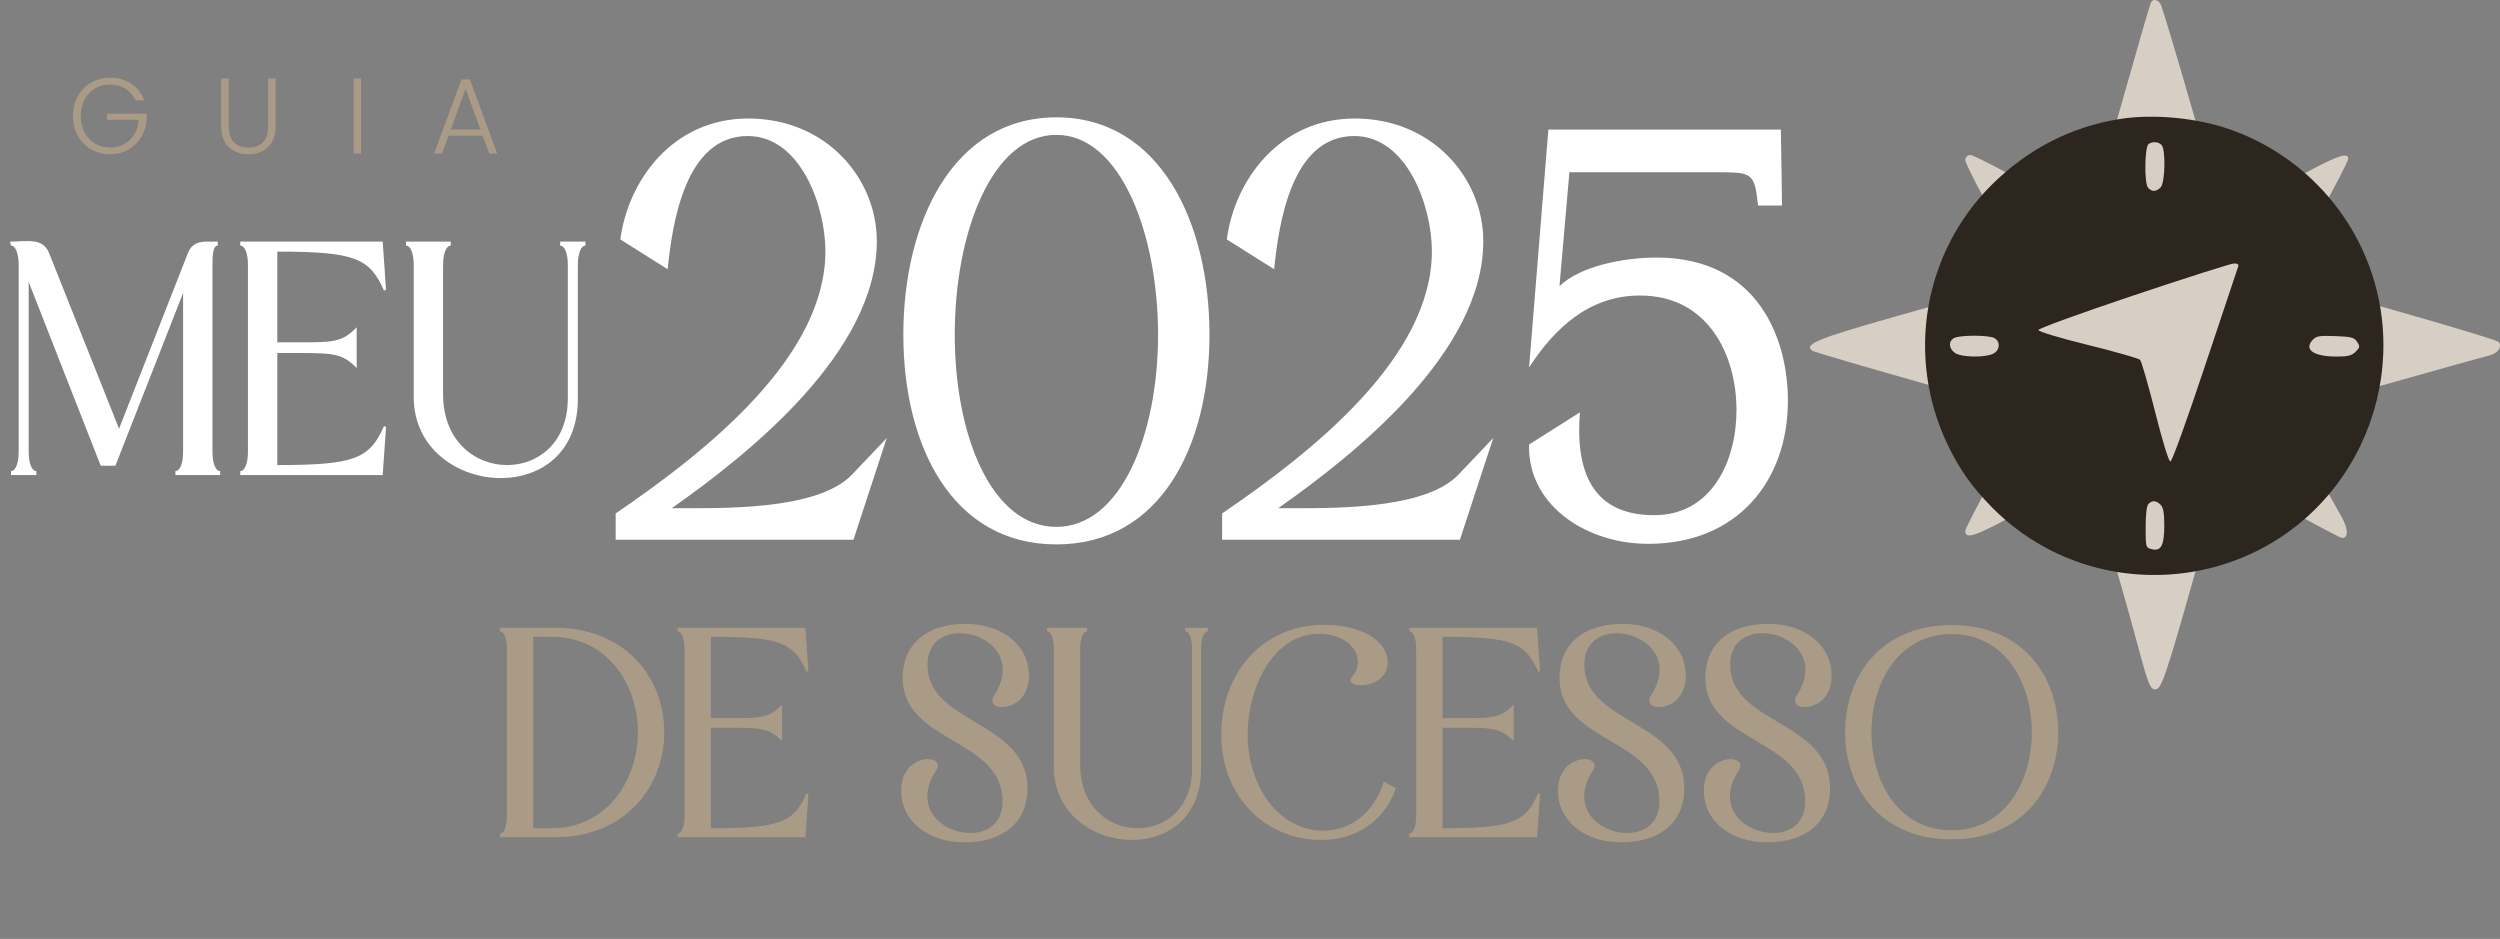
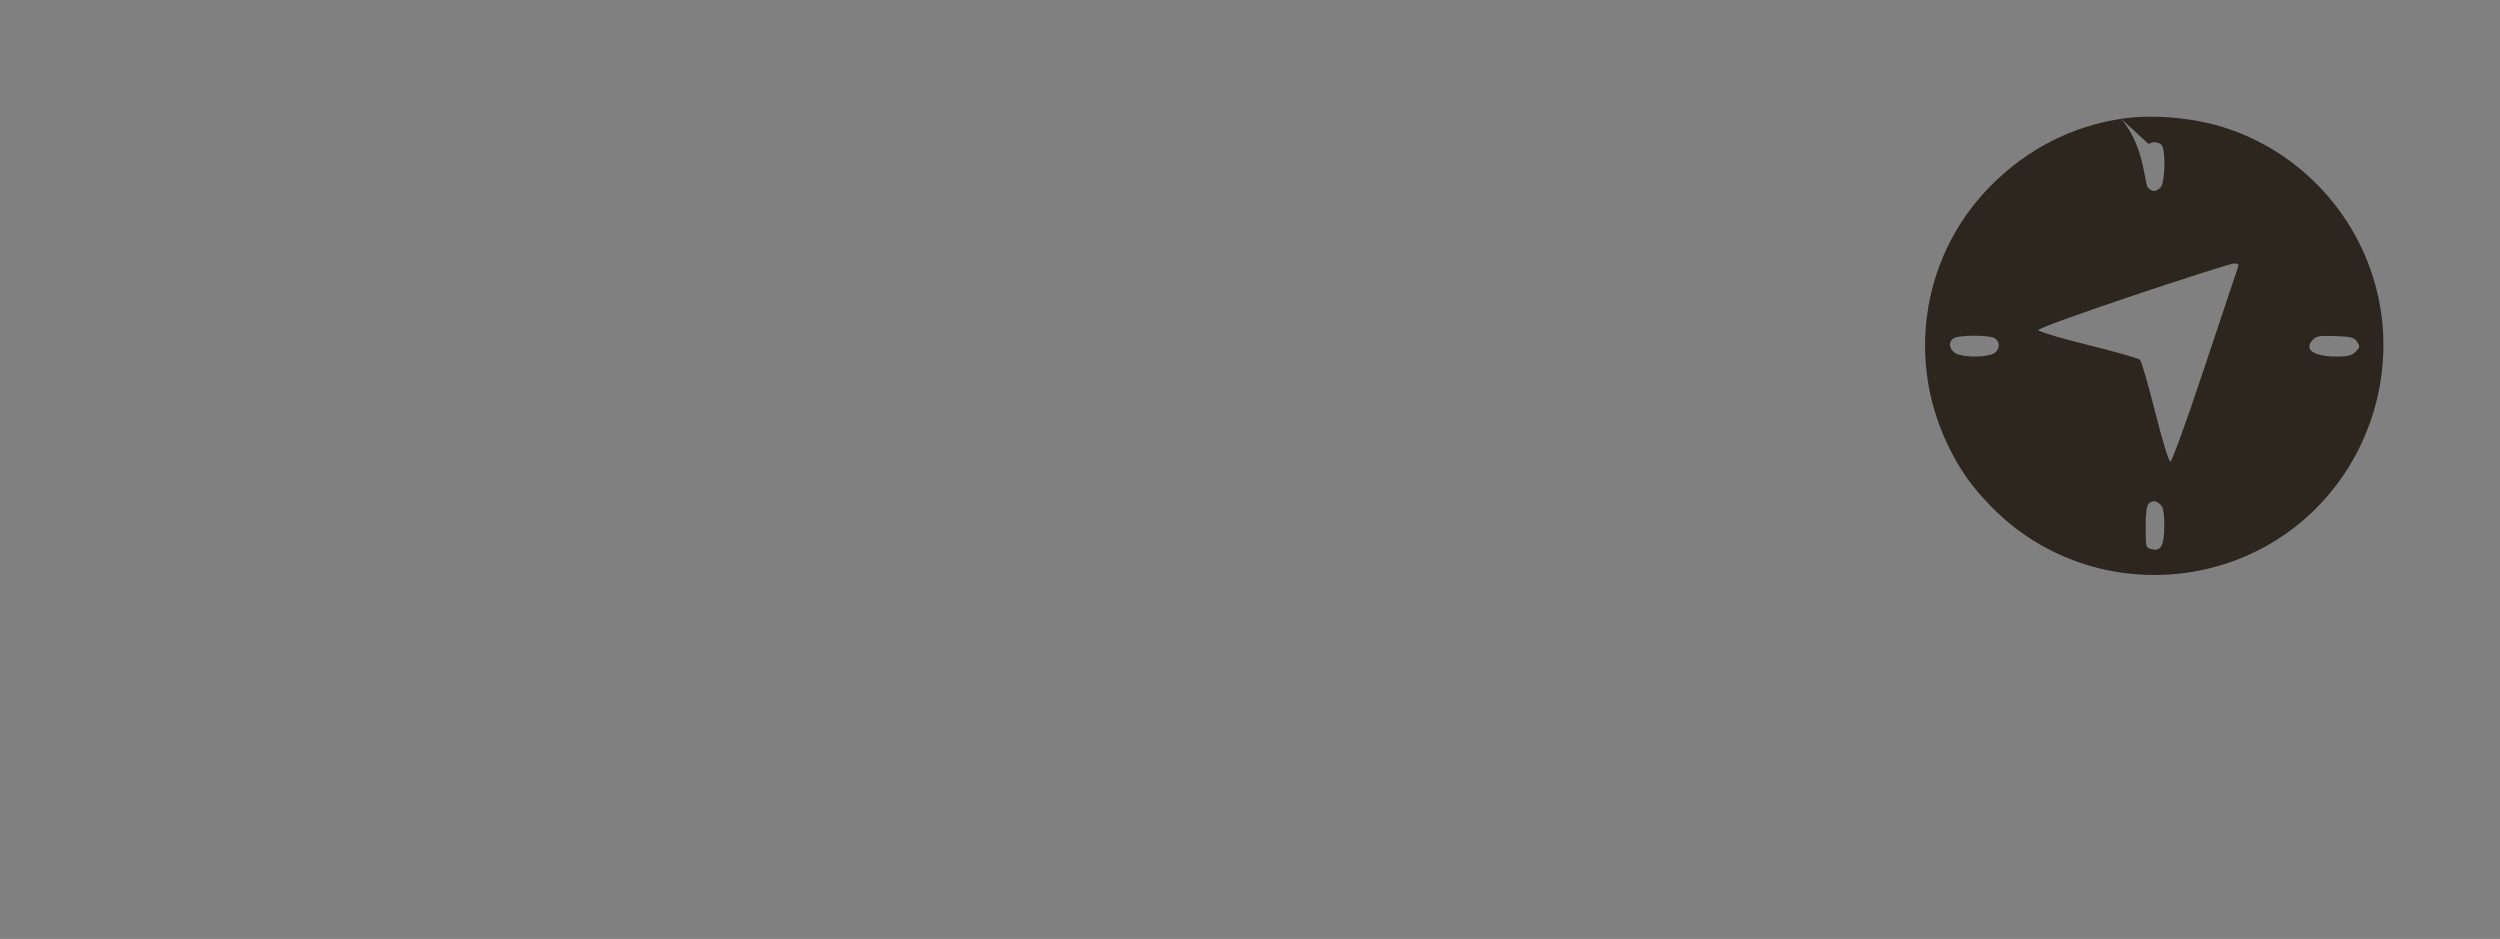
<svg xmlns="http://www.w3.org/2000/svg" width="221" height="83" viewBox="0 0 221 83" fill="none">
  <rect x="0" y="0" width="221" height="83" fill="#808080" stroke="none" />
-   <path d="M11.974 8.876C11.784 8.439 11.494 8.098 11.102 7.851C10.716 7.599 10.261 7.472 9.736 7.472C9.243 7.472 8.801 7.586 8.409 7.814C8.017 8.041 7.707 8.367 7.479 8.79C7.252 9.208 7.138 9.694 7.138 10.251C7.138 10.807 7.252 11.297 7.479 11.72C7.707 12.144 8.017 12.47 8.409 12.697C8.801 12.925 9.243 13.039 9.736 13.039C10.198 13.039 10.612 12.941 10.979 12.745C11.351 12.542 11.649 12.258 11.87 11.891C12.098 11.518 12.227 11.085 12.259 10.592H9.471V10.052H12.96V10.535C12.929 11.117 12.771 11.645 12.486 12.119C12.202 12.587 11.819 12.956 11.339 13.228C10.865 13.5 10.331 13.636 9.736 13.636C9.123 13.636 8.567 13.494 8.067 13.209C7.568 12.918 7.173 12.517 6.882 12.005C6.597 11.487 6.455 10.902 6.455 10.251C6.455 9.599 6.597 9.018 6.882 8.506C7.173 7.987 7.568 7.586 8.067 7.301C8.567 7.011 9.123 6.865 9.736 6.865C10.444 6.865 11.064 7.042 11.595 7.396C12.126 7.75 12.512 8.243 12.752 8.876H11.974ZM20.217 6.941V11.114C20.217 11.771 20.372 12.258 20.682 12.574C20.998 12.89 21.428 13.048 21.971 13.048C22.515 13.048 22.939 12.893 23.242 12.583C23.552 12.267 23.707 11.777 23.707 11.114V6.941H24.37V11.104C24.37 11.945 24.146 12.577 23.697 13.001C23.255 13.424 22.676 13.636 21.962 13.636C21.247 13.636 20.666 13.424 20.217 13.001C19.774 12.577 19.553 11.945 19.553 11.104V6.941H20.217ZM31.92 6.941V13.57H31.256V6.941H31.92ZM42.669 11.995H39.653L39.075 13.57H38.373L40.791 7.026H41.541L43.949 13.57H43.247L42.669 11.995ZM42.47 11.445L41.161 7.861L39.853 11.445H42.47Z" fill="#AA9B87" />
-   <path d="M16.628 22.331C17.071 21.241 18.103 21.358 18.751 21.358V21.388L18.781 21.358H19.253V21.712C18.869 21.712 18.781 22.361 18.781 23.422V39.933C18.781 40.994 19.076 41.643 19.459 41.643V41.997H15.508V41.643C15.891 41.643 16.186 40.994 16.186 39.933V25.899L10.201 41.171H8.904L2.536 24.926V39.933C2.536 40.994 2.83 41.643 3.214 41.643V41.997H0.973V41.643C1.356 41.643 1.651 40.994 1.651 39.933V23.422C1.651 22.361 1.356 21.712 0.973 21.712L0.884 21.358C2.359 21.358 3.774 20.975 4.334 22.361L10.525 37.898L16.628 22.331ZM21.241 41.643C21.624 41.643 21.919 40.994 21.919 39.933V23.422C21.919 22.361 21.624 21.712 21.241 21.712V21.358H33.83L34.125 25.604L33.948 25.692C32.68 22.803 31.353 22.243 24.513 22.243V30.262C29.466 30.262 30.056 30.41 31.53 28.936V32.532C30.085 31.088 29.437 31.206 24.513 31.206V41.112C31.353 41.112 32.68 40.552 33.948 37.663L34.125 37.751L33.83 41.997H21.241V41.643ZM39.846 21.712C39.463 21.712 39.168 22.361 39.168 23.422V34.862C39.168 39.019 42.028 41.112 44.829 41.112C47.542 41.112 50.195 39.166 50.195 35.215V23.422C50.195 22.361 49.9 21.712 49.517 21.712V21.358H51.758V21.712C51.374 21.712 51.08 22.361 51.08 23.422V35.275C51.08 40.08 47.748 42.262 44.269 42.262C40.525 42.262 36.574 39.697 36.574 35.098V23.422C36.574 22.361 36.279 21.712 35.896 21.712V21.358H39.846V21.712Z" fill="white" />
-   <path d="M54.425 47.712V45.388C62.688 39.759 72.966 31.495 72.966 22.199C72.966 18.274 70.797 12.025 66.097 12.025C60.571 12.025 59.435 19.72 59.022 23.8L54.838 21.166C55.51 16.002 59.435 10.476 66.149 10.476C73.017 10.476 77.51 15.744 77.51 21.321C77.51 31.082 66.304 40.069 59.383 44.923C63.618 44.923 72.294 45.181 75.341 41.928L78.388 38.726L75.445 47.712H54.425ZM93.386 48.125C84.193 48.125 79.855 39.449 79.855 29.585C79.855 19.72 84.193 10.373 93.386 10.373C102.579 10.373 106.917 19.72 106.917 29.585C106.917 39.449 102.579 48.125 93.386 48.125ZM84.4 29.585C84.4 38.519 87.653 46.576 93.386 46.576C99.067 46.576 102.372 38.468 102.372 29.585C102.372 20.702 99.067 11.922 93.386 11.922C87.653 11.922 84.4 20.65 84.4 29.585ZM108.037 47.712V45.388C116.3 39.759 126.578 31.495 126.578 22.199C126.578 18.274 124.409 12.025 119.709 12.025C114.183 12.025 113.047 19.72 112.634 23.8L108.45 21.166C109.122 16.002 113.047 10.476 119.761 10.476C126.629 10.476 131.122 15.744 131.122 21.321C131.122 31.082 119.916 40.069 112.995 44.923C117.23 44.923 125.906 45.181 128.953 41.928L132 38.726L129.057 47.712H108.037ZM135.171 39.759V39.294L139.664 36.453C139.303 41.05 140.335 45.543 146.223 45.543C151.336 45.543 153.505 40.74 153.505 36.247C153.505 31.34 150.974 26.124 144.984 26.124C140.439 26.124 137.392 29.068 135.171 32.477L136.875 11.457H157.43L157.533 18.171H155.416L155.313 17.396C155.054 15.227 154.538 15.227 151.697 15.227H138.734L137.857 25.298C139.664 23.542 143.486 22.767 146.43 22.767C155.416 22.767 158.05 29.946 158.05 35.42C158.05 42.496 153.608 48.074 145.707 48.074C140.335 48.074 135.326 44.82 135.171 39.759Z" fill="white" />
-   <path d="M44.2 73.693C44.544 73.693 44.808 73.111 44.808 72.159V57.348C44.808 56.395 44.544 55.813 44.2 55.813V55.496H49.04C55.203 55.496 58.72 59.834 58.72 64.727C58.72 69.594 55.203 74.011 49.093 74.011H44.2V73.693ZM47.136 73.217H48.749C53.748 73.217 56.393 68.853 56.393 64.727C56.393 60.574 53.748 56.29 48.749 56.29H47.136V73.217ZM59.904 73.693C60.248 73.693 60.512 73.111 60.512 72.159V57.348C60.512 56.395 60.248 55.813 59.904 55.813V55.496H71.198L71.462 59.305L71.304 59.384C70.166 56.792 68.976 56.29 62.84 56.29V63.484C67.283 63.484 67.812 63.616 69.135 62.294V65.52C67.839 64.224 67.257 64.33 62.84 64.33V73.217C68.976 73.217 70.166 72.715 71.304 70.123L71.462 70.202L71.198 74.011H59.904V73.693ZM79.796 59.94C79.796 56.951 81.885 55.152 85.376 55.152C88.524 55.152 90.957 56.977 90.957 59.728C90.957 61.738 89.555 62.505 88.603 62.505C87.916 62.505 87.466 62.108 87.889 61.474C90.005 58.167 87.254 55.972 84.847 55.972C83.366 55.972 82.017 56.792 81.991 58.723C81.938 64.039 90.825 63.669 90.825 69.673C90.825 72.662 88.736 74.46 85.244 74.46C82.097 74.46 79.663 72.635 79.663 69.885C79.663 67.874 81.065 67.107 82.017 67.107C82.705 67.107 83.155 67.504 82.732 68.139C80.616 71.445 83.366 73.64 85.773 73.64C87.254 73.64 88.603 72.82 88.63 70.89C88.683 65.23 79.796 65.706 79.796 59.94ZM96.097 55.813C95.753 55.813 95.488 56.395 95.488 57.348V67.61C95.488 71.339 98.054 73.217 100.566 73.217C103 73.217 105.38 71.472 105.38 67.927V57.348C105.38 56.395 105.116 55.813 104.772 55.813V55.496H106.782V55.813C106.438 55.813 106.174 56.395 106.174 57.348V67.98C106.174 72.291 103.185 74.249 100.064 74.249C96.705 74.249 93.161 71.948 93.161 67.822V57.348C93.161 56.395 92.896 55.813 92.552 55.813V55.496H96.097V55.813ZM116.639 56.025C112.407 56.025 110.291 60.998 110.291 64.886C110.291 69.541 113.068 73.429 116.956 73.429C119.971 73.429 121.77 71.101 122.325 69.091L123.383 69.673C122.722 71.789 120.632 74.249 116.771 74.249C112.089 74.249 107.963 70.652 107.963 64.912C107.963 59.649 111.454 55.232 117.088 55.232C120.183 55.232 122.669 56.554 122.669 58.564C122.669 60.019 121.294 60.574 120.315 60.574C119.627 60.574 119.125 60.283 119.522 59.834C120.87 58.247 119.469 56.025 116.639 56.025ZM124.581 73.693C124.925 73.693 125.189 73.111 125.189 72.159V57.348C125.189 56.395 124.925 55.813 124.581 55.813V55.496H135.875L136.139 59.305L135.98 59.384C134.843 56.792 133.653 56.29 127.517 56.29V63.484C131.96 63.484 132.489 63.616 133.812 62.294V65.52C132.516 64.224 131.934 64.33 127.517 64.33V73.217C133.653 73.217 134.843 72.715 135.98 70.123L136.139 70.202L135.875 74.011H124.581V73.693ZM137.86 59.94C137.86 56.951 139.95 55.152 143.441 55.152C146.588 55.152 149.022 56.977 149.022 59.728C149.022 61.738 147.62 62.505 146.668 62.505C145.98 62.505 145.53 62.108 145.954 61.474C148.07 58.167 145.319 55.972 142.912 55.972C141.431 55.972 140.082 56.792 140.055 58.723C140.003 64.039 148.89 63.669 148.89 69.673C148.89 72.662 146.8 74.46 143.309 74.46C140.161 74.46 137.728 72.635 137.728 69.885C137.728 67.874 139.13 67.107 140.082 67.107C140.77 67.107 141.219 67.504 140.796 68.139C138.68 71.445 141.431 73.64 143.838 73.64C145.319 73.64 146.668 72.82 146.694 70.89C146.747 65.23 137.86 65.706 137.86 59.94ZM150.749 59.94C150.749 56.951 152.839 55.152 156.33 55.152C159.477 55.152 161.911 56.977 161.911 59.728C161.911 61.738 160.509 62.505 159.557 62.505C158.869 62.505 158.419 62.108 158.843 61.474C160.958 58.167 158.208 55.972 155.801 55.972C154.32 55.972 152.971 56.792 152.944 58.723C152.891 64.039 161.778 63.669 161.778 69.673C161.778 72.662 159.689 74.46 156.198 74.46C153.05 74.46 150.617 72.635 150.617 69.885C150.617 67.874 152.019 67.107 152.971 67.107C153.658 67.107 154.108 67.504 153.685 68.139C151.569 71.445 154.32 73.64 156.727 73.64C158.208 73.64 159.557 72.82 159.583 70.89C159.636 65.23 150.749 65.706 150.749 59.94ZM172.525 74.196C166.203 74.196 163.109 69.62 163.109 64.727C163.109 59.834 166.203 55.258 172.525 55.258C178.873 55.258 181.941 59.834 181.941 64.727C181.941 69.62 178.873 74.196 172.525 74.196ZM172.525 73.402C177.233 73.402 179.613 69.118 179.613 64.727C179.613 60.336 177.233 56.052 172.525 56.052C167.843 56.052 165.436 60.336 165.436 64.727C165.436 69.118 167.843 73.402 172.525 73.402Z" fill="#AA9B87" />
-   <path d="M187.45 9.505C188.864 4.504 190.077 0.317 190.145 0.202C190.332 -0.117 190.735 -0.05 190.988 0.342C191.113 0.534 192.415 4.874 193.883 9.985L196.551 19.279L201.577 16.496C206.471 13.786 207.586 13.332 207.58 14.052C207.578 14.244 206.323 16.666 204.791 19.434C203.259 22.201 202.096 24.543 202.206 24.637C202.316 24.732 206.499 25.968 211.5 27.384C216.501 28.801 220.705 30.071 220.841 30.206C221.255 30.62 220.823 31.247 219.987 31.445C218.831 31.719 202.143 36.441 202.034 36.526C201.958 36.585 204.312 40.937 207.002 45.706C207.593 46.753 207.613 47.558 207.05 47.558C206.901 47.558 204.495 46.288 201.703 44.735C198.912 43.182 196.589 41.955 196.543 42.007C196.497 42.059 195.266 46.32 193.808 51.475C191.534 59.515 191.078 60.86 190.603 60.931C190.119 61.005 189.939 60.605 189.159 57.714C186.679 48.529 184.674 42.105 184.313 42.193C184.108 42.244 181.773 43.482 179.125 44.945C174.656 47.416 173.727 47.756 173.727 46.926C173.727 46.75 174.923 44.444 176.385 41.8C177.847 39.157 179.043 36.871 179.043 36.719C179.043 36.568 174.885 35.267 169.802 33.829C164.719 32.39 160.42 31.126 160.248 31.02C159.357 30.469 160.665 29.923 167.471 28.005C171.45 26.883 175.738 25.656 176.998 25.278L179.29 24.591L178.78 23.693C175.964 18.734 173.727 14.509 173.727 14.146C173.727 13.902 173.928 13.702 174.173 13.702C174.552 13.702 179.212 16.192 183.449 18.659C184.353 19.185 184.666 19.26 184.758 18.974C184.824 18.768 186.035 14.507 187.45 9.505Z" fill="#D7CFC4" />
-   <path fill-rule="evenodd" clip-rule="evenodd" d="M187.511 10.502C183.187 11.158 179.298 13.136 176.098 16.306C170.044 22.304 168.46 31.488 172.142 39.246C173.196 41.467 174.328 43.071 176.122 44.881C184.741 53.578 199.204 52.604 206.568 42.831C209.953 38.338 211.347 32.635 210.408 27.123C209.168 19.85 203.991 13.779 196.991 11.391C194.126 10.414 190.396 10.064 187.511 10.502ZM189.938 12.727C189.587 12.95 189.54 16.168 189.881 16.58C190.211 16.977 190.592 16.972 190.999 16.565C191.402 16.162 191.463 13.195 191.076 12.808C190.794 12.527 190.308 12.492 189.938 12.727ZM188.593 26.119C183.973 27.667 180.194 29.04 180.194 29.172C180.194 29.312 182.011 29.86 184.574 30.493C186.983 31.088 189.055 31.679 189.18 31.806C189.305 31.933 189.905 34.007 190.513 36.416C191.178 39.051 191.716 40.795 191.864 40.795C192.005 40.795 193.32 37.157 194.938 32.294C196.494 27.618 197.811 23.677 197.865 23.535C197.926 23.372 197.784 23.283 197.476 23.291C197.209 23.299 193.212 24.572 188.593 26.119ZM172.724 29.889C172.225 30.179 172.272 30.816 172.821 31.2C173.368 31.584 175.395 31.633 176.166 31.282C176.802 30.992 176.874 30.191 176.292 29.88C175.782 29.607 173.197 29.613 172.724 29.889ZM204.424 30.063C203.648 30.92 204.54 31.521 206.587 31.521C207.55 31.521 207.901 31.43 208.238 31.094C208.622 30.709 208.635 30.622 208.368 30.218C208.111 29.83 207.85 29.761 206.434 29.71C205.014 29.659 204.748 29.705 204.424 30.063ZM189.922 44.546C189.767 44.701 189.675 45.47 189.675 46.603C189.675 48.39 189.682 48.414 190.222 48.55C191.041 48.756 191.323 48.215 191.323 46.438C191.323 45.357 191.234 44.857 190.999 44.623C190.612 44.235 190.258 44.21 189.922 44.546Z" fill="#2C261F" />
+   <path fill-rule="evenodd" clip-rule="evenodd" d="M187.511 10.502C183.187 11.158 179.298 13.136 176.098 16.306C170.044 22.304 168.46 31.488 172.142 39.246C173.196 41.467 174.328 43.071 176.122 44.881C184.741 53.578 199.204 52.604 206.568 42.831C209.953 38.338 211.347 32.635 210.408 27.123C209.168 19.85 203.991 13.779 196.991 11.391C194.126 10.414 190.396 10.064 187.511 10.502ZC189.587 12.95 189.54 16.168 189.881 16.58C190.211 16.977 190.592 16.972 190.999 16.565C191.402 16.162 191.463 13.195 191.076 12.808C190.794 12.527 190.308 12.492 189.938 12.727ZM188.593 26.119C183.973 27.667 180.194 29.04 180.194 29.172C180.194 29.312 182.011 29.86 184.574 30.493C186.983 31.088 189.055 31.679 189.18 31.806C189.305 31.933 189.905 34.007 190.513 36.416C191.178 39.051 191.716 40.795 191.864 40.795C192.005 40.795 193.32 37.157 194.938 32.294C196.494 27.618 197.811 23.677 197.865 23.535C197.926 23.372 197.784 23.283 197.476 23.291C197.209 23.299 193.212 24.572 188.593 26.119ZM172.724 29.889C172.225 30.179 172.272 30.816 172.821 31.2C173.368 31.584 175.395 31.633 176.166 31.282C176.802 30.992 176.874 30.191 176.292 29.88C175.782 29.607 173.197 29.613 172.724 29.889ZM204.424 30.063C203.648 30.92 204.54 31.521 206.587 31.521C207.55 31.521 207.901 31.43 208.238 31.094C208.622 30.709 208.635 30.622 208.368 30.218C208.111 29.83 207.85 29.761 206.434 29.71C205.014 29.659 204.748 29.705 204.424 30.063ZM189.922 44.546C189.767 44.701 189.675 45.47 189.675 46.603C189.675 48.39 189.682 48.414 190.222 48.55C191.041 48.756 191.323 48.215 191.323 46.438C191.323 45.357 191.234 44.857 190.999 44.623C190.612 44.235 190.258 44.21 189.922 44.546Z" fill="#2C261F" />
</svg>